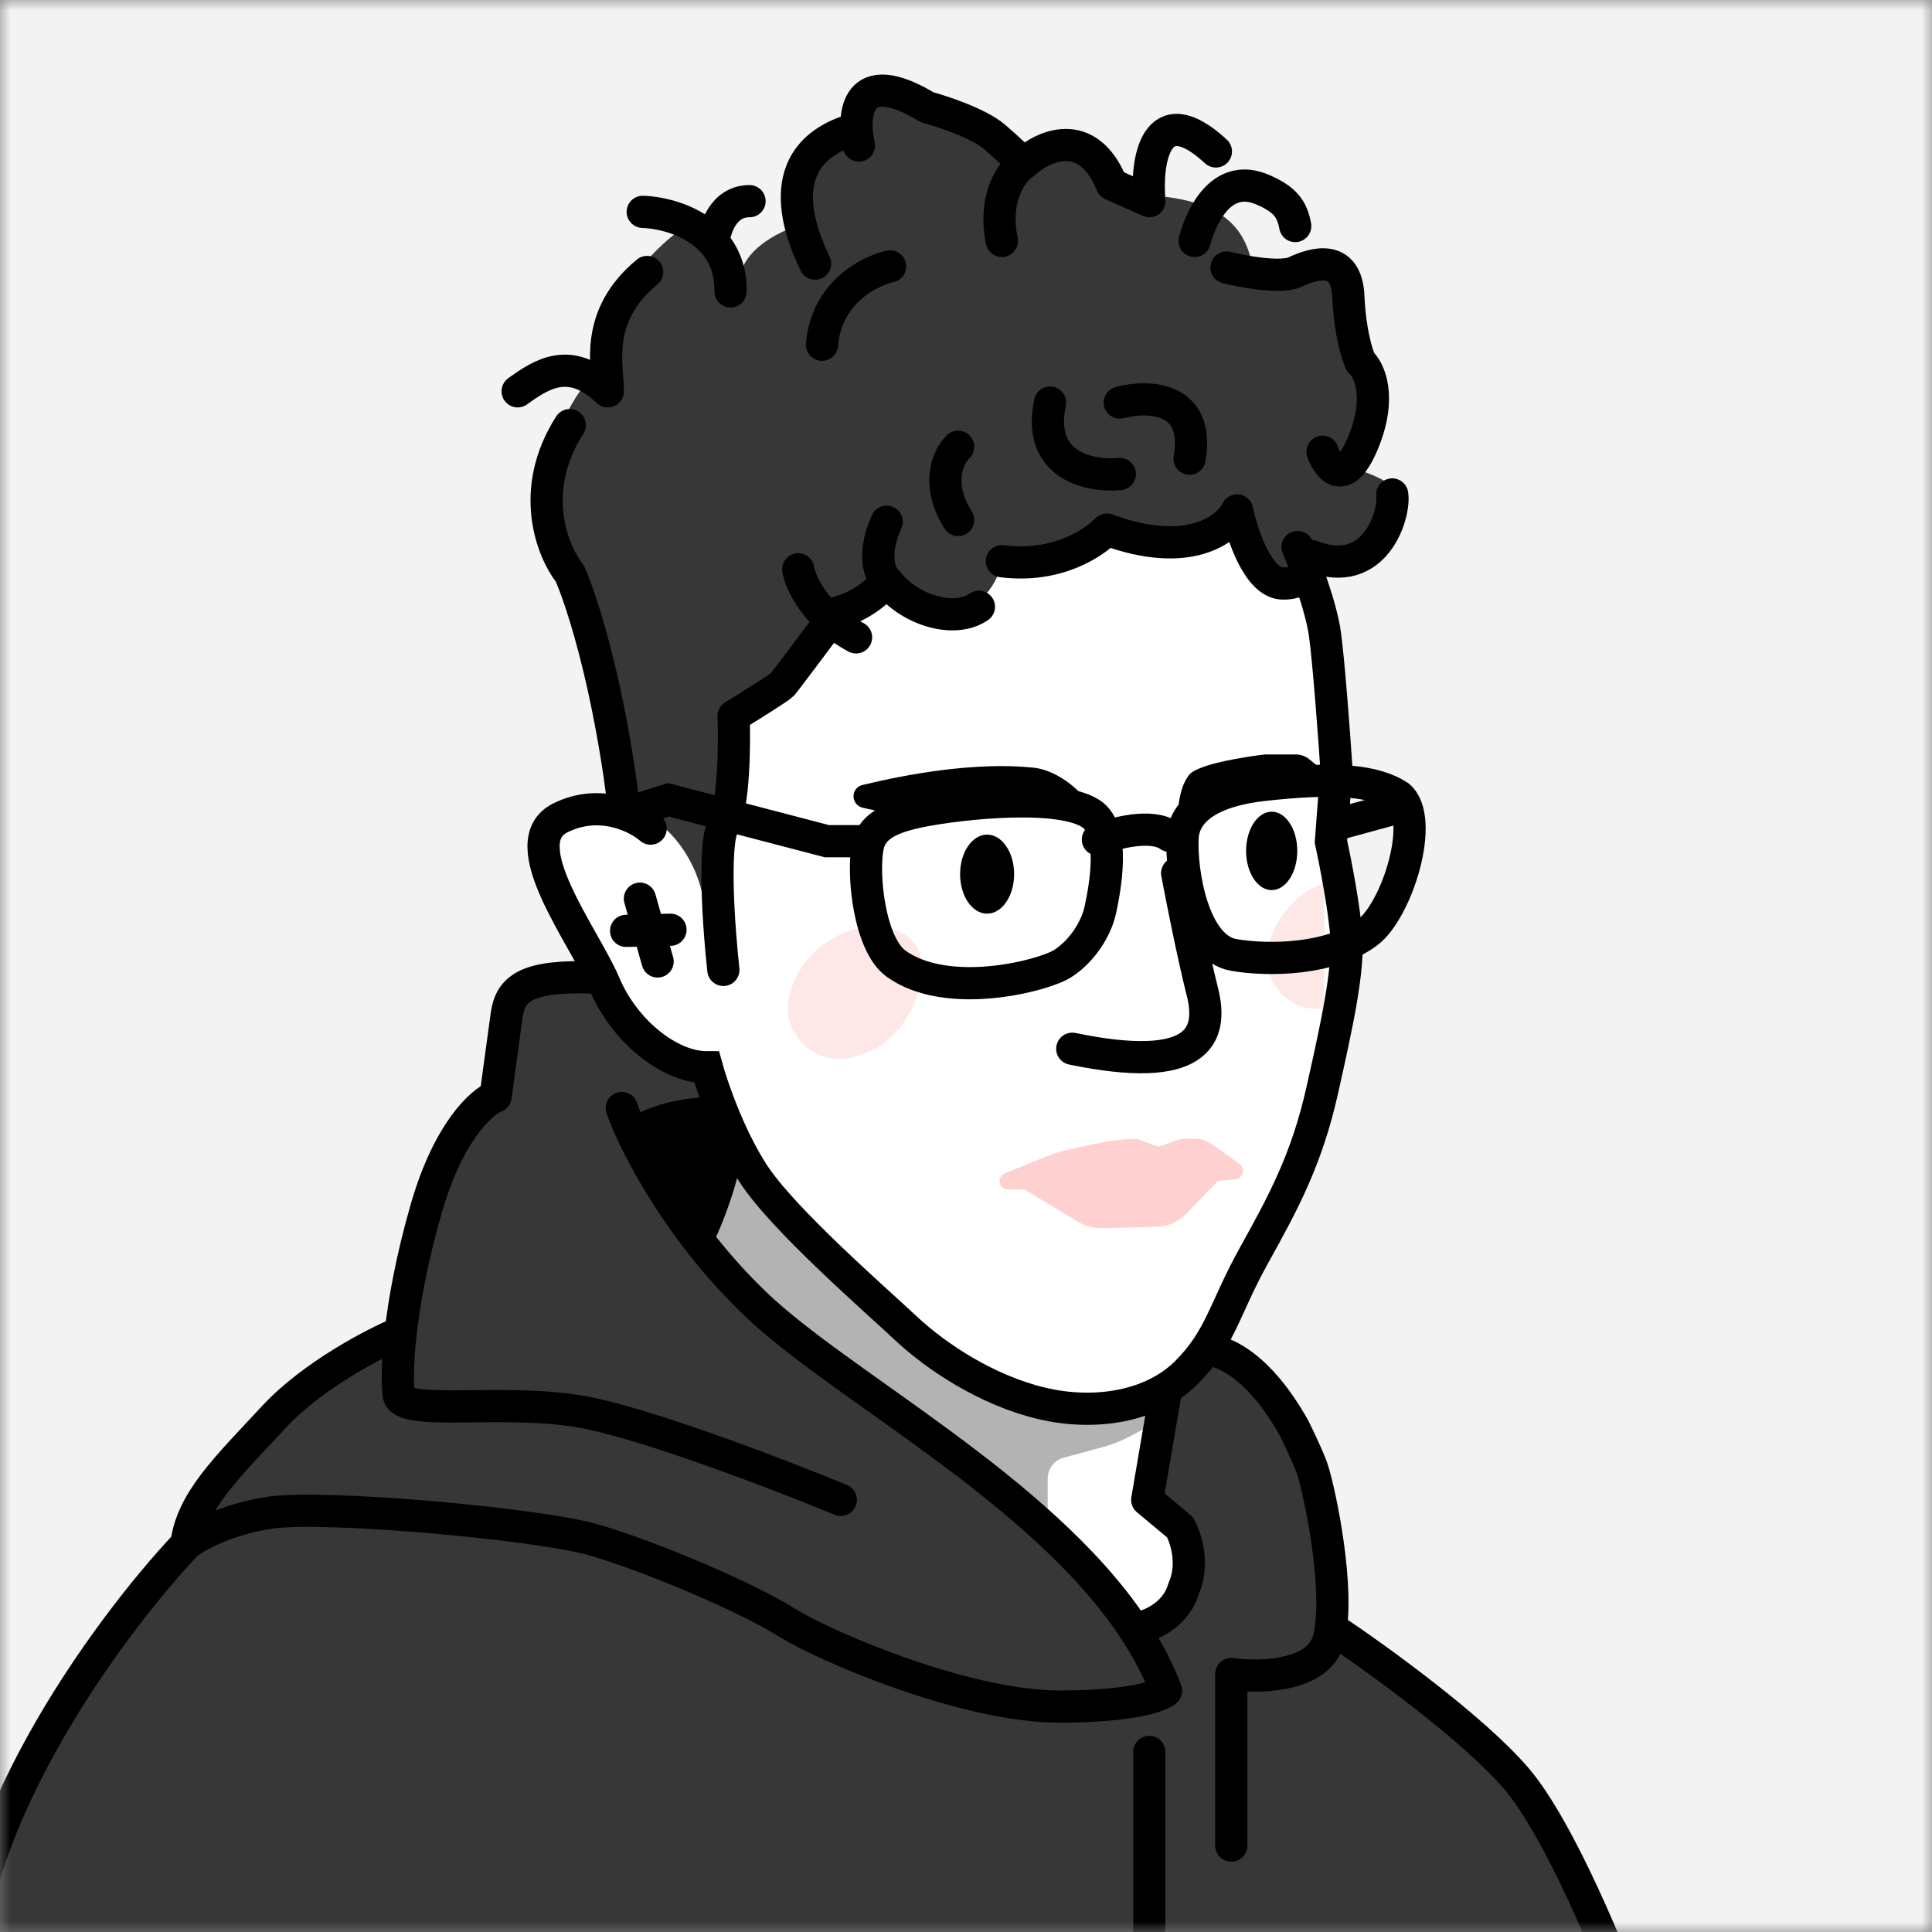
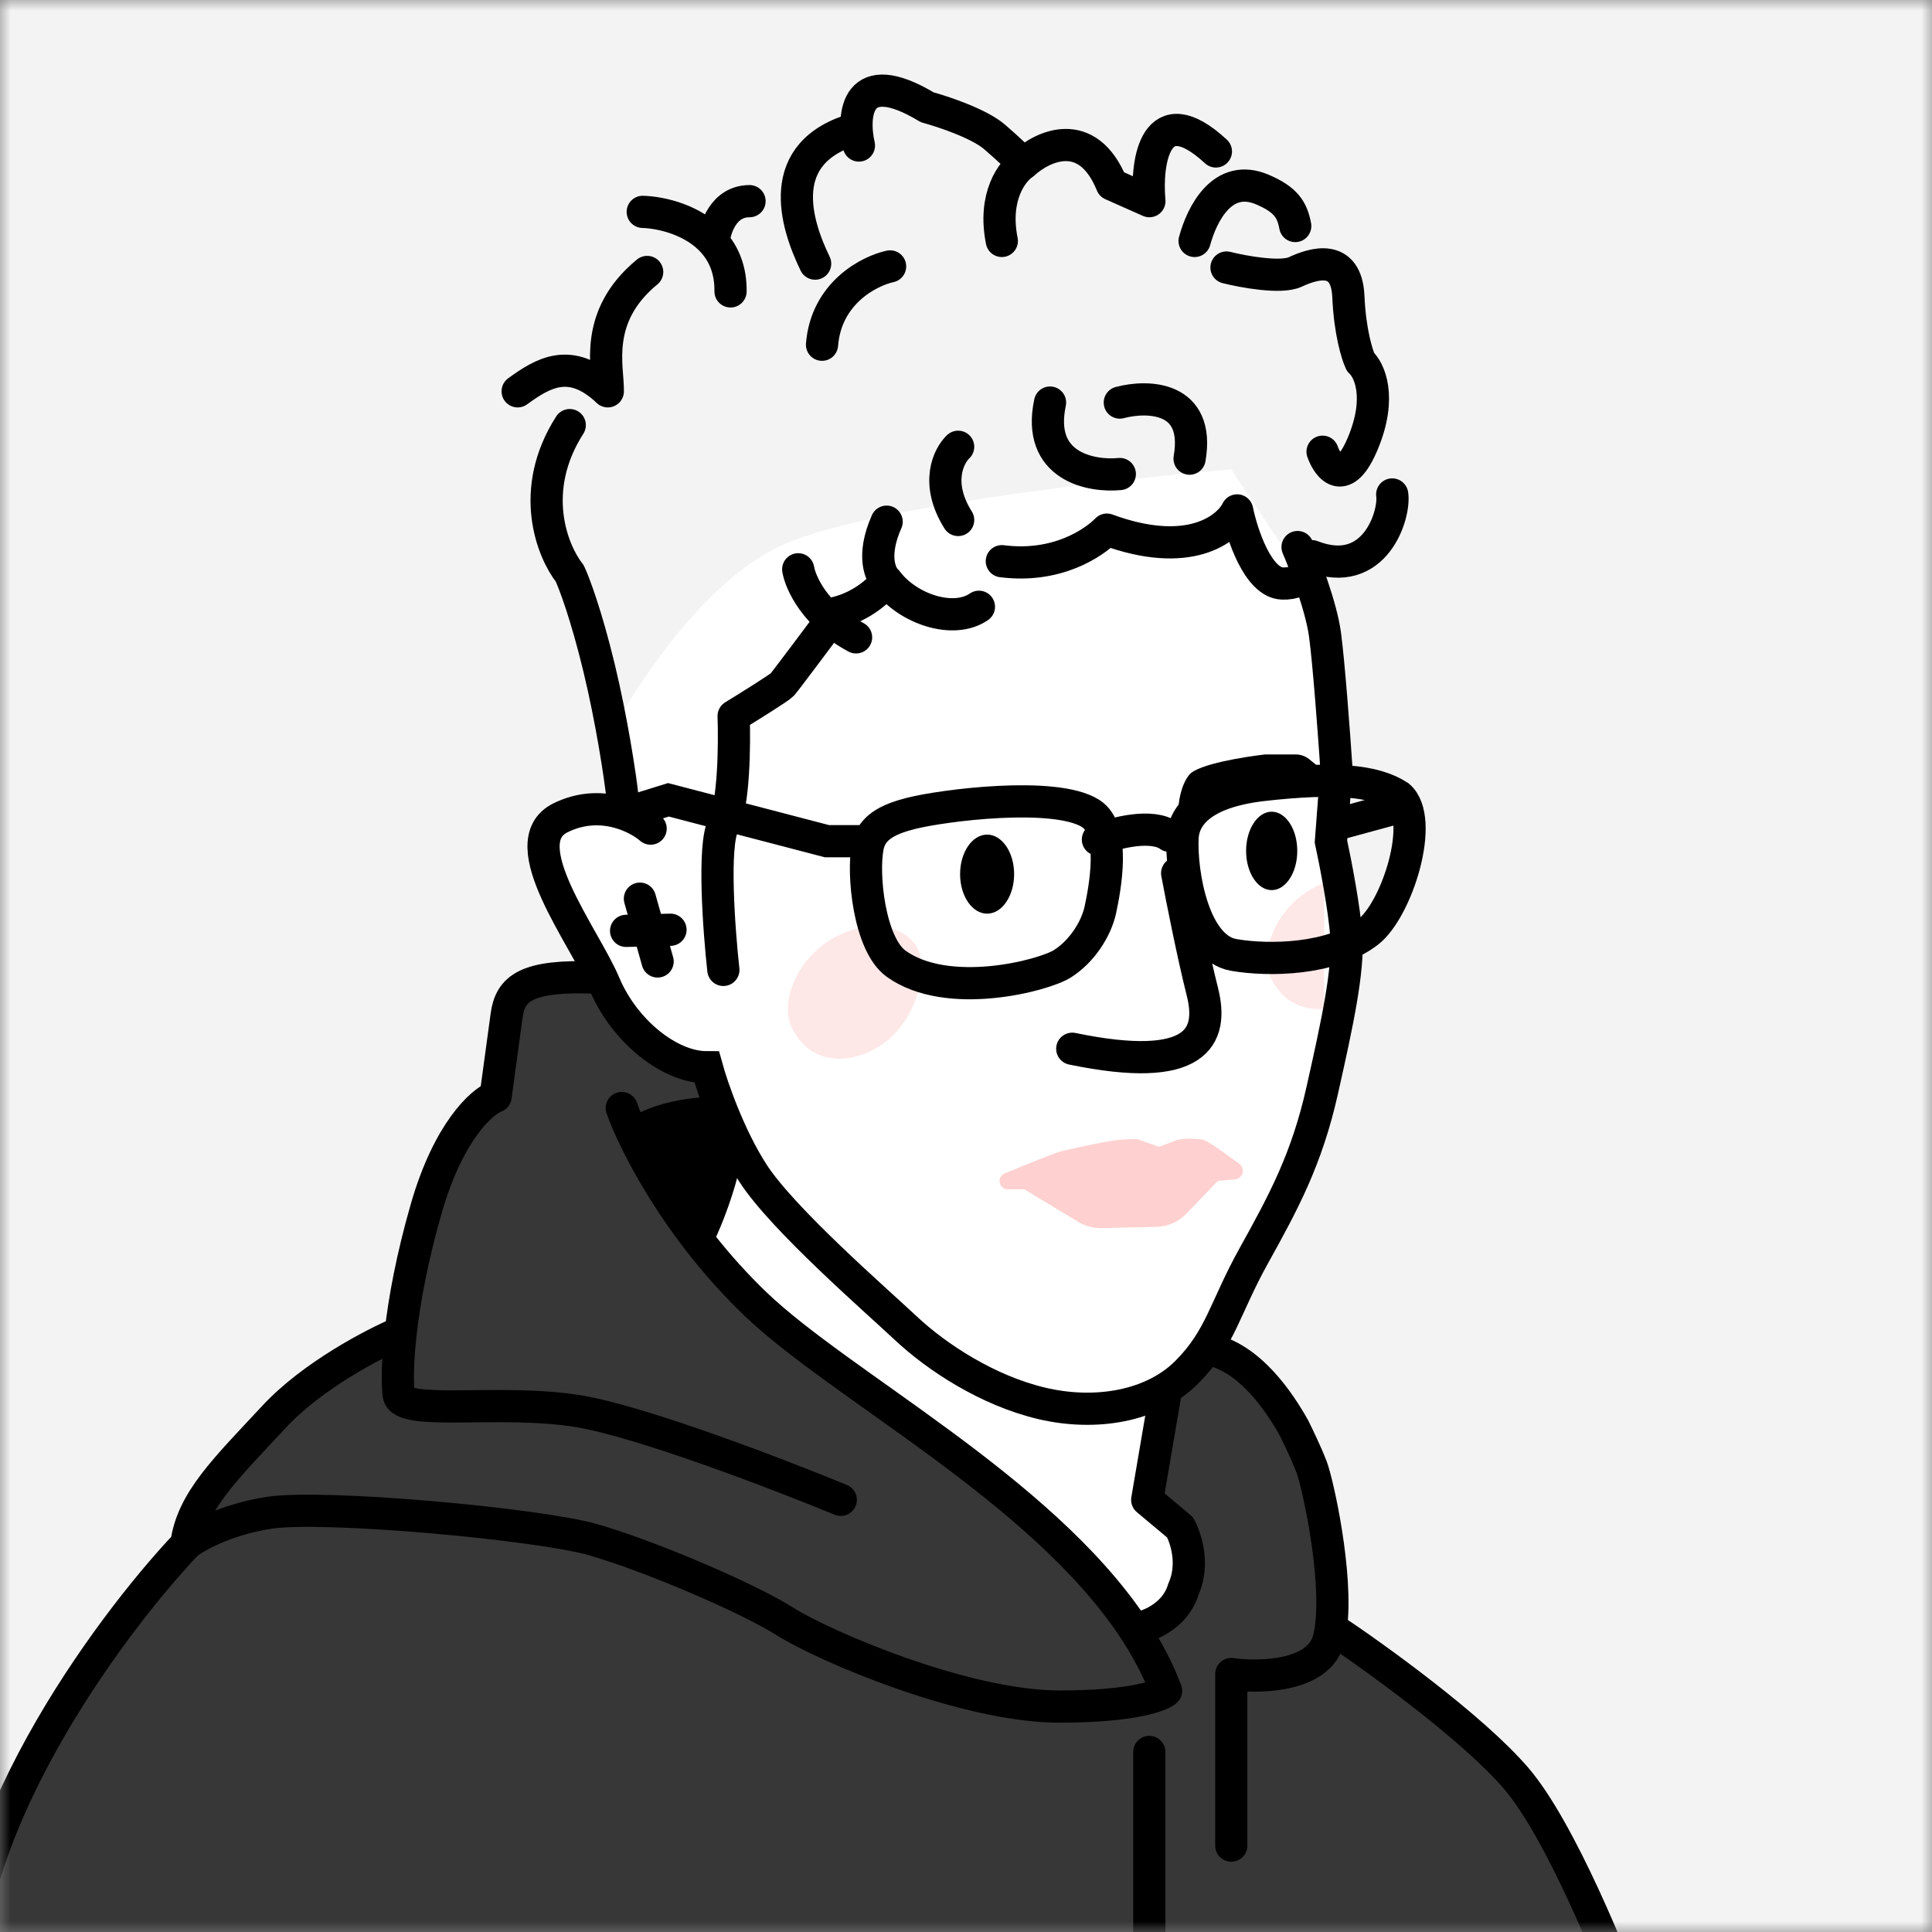
<svg xmlns="http://www.w3.org/2000/svg" width="90" height="90" viewBox="0 0 90 90" fill="none">
  <rect x="0" y="0" width="90" height="90" fill="#808080" stroke="none" />
  <g clip-path="url(#clip0_10_277)">
    <mask id="mask0_10_277" style="mask-type:luminance" maskUnits="userSpaceOnUse" x="0" y="0" width="90" height="90">
      <path d="M90 0H0V90H90V0Z" fill="white" />
    </mask>
    <g mask="url(#mask0_10_277)">
      <path d="M90 0H0V90H90V0Z" fill="#F3F3F3" />
      <path d="M26.384 38.098C28.178 37.18 29.857 38.049 30.471 38.598L28.826 33.456C29.63 32.128 32.578 27.276 36.246 25.483C39.914 23.689 51.85 22.328 57.36 21.871L59.768 25.483C60.11 26.298 60.837 28.252 61.01 29.547C61.183 30.843 61.428 34.26 61.529 35.807L61.28 39.197C61.48 40.144 61.898 42.357 61.978 43.634C62.078 45.229 61.579 47.622 60.881 50.812C60.183 54.003 59.136 55.997 57.791 58.49C56.444 60.982 56.295 62.328 54.749 63.923L53.137 69.708L55.181 71.257C55.924 74.329 54.128 75.716 53.137 76.026C50.267 73.135 43.797 66.921 40.874 65.187C37.95 63.453 34.123 59.468 32.574 57.693C34.556 55.215 33.693 51.342 33.014 49.716C31.319 49.716 29.275 48.021 28.378 45.827C27.48 43.634 24.14 39.246 26.384 38.098Z" fill="white" />
      <path d="M53.962 66.511L54.818 63.992L56.059 63.141C57.042 63.064 59.263 63.63 60.276 66.511C60.449 66.855 60.853 67.698 61.093 68.317C61.375 69.041 62.334 73.343 61.998 75.83C64.033 77.181 68.609 80.476 70.638 82.849C72.668 85.223 75.124 91.233 76.099 93.942L-1.507 93.598C-2.229 85.653 4.985 75.841 8.683 71.929C8.941 69.908 10.531 68.403 12.767 65.995C14.556 64.069 17.446 62.569 18.667 62.06C18.838 60.557 19.195 58.59 19.861 56.279C20.893 52.701 22.441 51.32 23.086 51.076C23.201 50.23 23.464 48.29 23.602 47.293C23.774 46.047 28.272 43.481 28.763 46.714C28.959 48.004 31.623 49.139 31.623 49.139L33.156 50.069C34.331 54.54 32.993 56.094 32.303 57.474L35.186 60.735C39.162 64.55 48.439 69.322 52.766 75.79C56.059 74.32 54.818 71.406 54.818 71.406L53.408 69.776L53.962 66.511Z" fill="#373737" />
      <path d="M32.483 57.714C33.173 56.334 33.87 54.169 33.87 53.191M28.965 51.616C29.518 53.198 31.537 57.237 35.186 60.738C39.162 64.553 48.439 69.326 52.766 75.793M52.766 75.793C53.402 76.745 53.931 77.734 54.321 78.761C54.163 78.947 52.899 79.499 49.356 79.499C44.927 79.499 38.349 76.662 36.586 75.544C34.824 74.426 30.18 72.448 27.601 71.717C25.021 70.986 15.089 70.083 12.552 70.47C10.523 70.78 9.127 71.574 8.683 71.932M52.766 75.793C52.885 75.975 54.684 75.544 55.131 74.023C55.565 73.054 55.379 71.935 54.973 71.149L53.442 69.868L54.321 64.718M8.683 71.932C8.941 69.911 10.531 68.406 12.767 65.999C14.556 64.073 17.446 62.573 18.667 62.064M8.683 71.932C4.985 75.845 -2.229 85.656 -1.507 93.602M27.77 45.54C24.502 45.41 23.774 46.05 23.602 47.296C23.464 48.293 23.201 50.234 23.086 51.08C22.441 51.323 20.893 52.705 19.861 56.282C19.195 58.594 18.838 60.56 18.667 62.064M18.667 62.064C18.507 63.468 18.509 64.469 18.572 64.967C18.701 65.999 23.301 65.139 26.956 65.741C29.879 66.222 36.314 68.693 39.166 69.868M61.998 75.833C61.975 76.004 61.946 76.166 61.91 76.318C61.463 78.209 58.418 78.14 57.358 77.982V85.975M61.998 75.833C62.334 73.346 61.375 69.045 61.093 68.32C60.853 67.701 60.449 66.859 60.276 66.515C59.626 65.356 58.226 63.211 56.274 62.848M61.998 75.833C64.033 77.184 68.609 80.48 70.638 82.853C72.668 85.226 75.124 91.237 76.099 93.945" stroke="black" stroke-width="1.5" stroke-linecap="round" stroke-linejoin="round" />
      <path d="M53.539 81.613V93.113" stroke="black" stroke-width="1.5" stroke-linecap="round" stroke-linejoin="round" />
      <path opacity="0.5" d="M42.68 44.068C41.965 42.952 40.138 42.848 38.599 43.835C37.06 44.822 36.301 46.774 36.92 47.946C37.771 49.557 39.496 49.68 41.035 48.693C42.574 47.706 43.396 45.183 42.68 44.068Z" fill="#FED1D0" />
      <path opacity="0.5" d="M61.683 46.992C60.693 47.088 59.782 46.67 59.234 45.633C58.616 44.461 59.375 42.509 60.913 41.523C61.164 41.362 61.423 41.232 61.683 41.129V46.992Z" fill="#FED1D0" />
      <path d="M29.166 52.203C30.346 51.36 32.207 51.064 33.659 51.087C33.659 52.772 33.119 55.529 32.392 57.124C31.212 55.944 29.892 53.68 29.166 52.203Z" fill="black" />
-       <path d="M25.553 22.559C25.748 19.452 27.374 17.564 28.163 17.008C28.163 13.709 30.717 11.301 31.994 10.509C33.429 10.509 34.223 12.306 34.441 13.204C34.441 11.682 36.289 10.773 37.213 10.509C36.43 7.592 38.518 6.336 39.659 6.072C40.051 3.662 42.323 4.433 43.41 5.119C45.758 5.119 47.378 6.652 47.895 7.419C49.265 6.086 51.075 7.551 51.809 8.45L53.113 9.084C59.066 9.243 57.843 12.729 58.739 12.729C59.636 12.729 61.838 12.095 62.898 12.729C63.746 13.236 63.686 15.793 63.55 17.008C64.529 19.544 63.523 21.236 62.898 21.766C66.551 22.844 65.344 24.17 64.284 24.698C64.284 26.728 61.784 26.231 60.533 25.729L61.023 27.077C57.892 27.711 57.326 25.333 57.435 24.064C55.869 25.269 53.032 24.989 51.809 24.698C50.765 25.903 47.949 26.258 46.672 26.284C45.628 29.645 42.649 28.213 41.29 27.077L39.17 28.82L36.724 31.674L34.441 33.497C34.375 35.59 33.26 40.642 32.853 42.518C32.597 39.465 30.282 37.672 29.304 37.778L26.776 27.631C26.287 27.235 25.358 25.666 25.553 22.559Z" fill="#373737" />
      <path d="M54.836 40.677C55.051 41.82 55.587 44.524 56.011 46.198C56.541 48.291 55.779 50.062 49.95 48.855M55.088 39.024C55.133 38.096 55.855 36.901 58.871 36.564C62.162 36.196 64.02 36.346 65.161 37.088C66.415 38.155 65.085 42.376 63.728 43.418C62.033 44.722 59.105 44.768 57.468 44.484C55.591 44.159 55.009 40.66 55.088 39.024Z" stroke="black" stroke-width="1.5" stroke-linecap="round" />
      <path d="M40.491 39.186C40.465 39.257 40.443 39.333 40.427 39.412C40.158 40.696 40.49 43.993 41.747 44.895C44.142 46.614 48.597 45.461 49.492 44.895C50.388 44.33 51.068 43.283 51.261 42.372C51.454 41.461 52.018 38.655 50.8 37.89C49.136 36.845 43.916 37.516 42.441 37.89C41.467 38.137 40.75 38.474 40.491 39.186ZM40.491 39.186H38.524L31.138 37.258L29.102 37.89" stroke="black" stroke-width="1.5" stroke-linecap="round" />
      <path d="M62.13 38.439L64.703 37.738" stroke="black" stroke-width="1.5" stroke-linecap="round" />
      <path d="M51.145 39.11C51.914 38.805 53.656 38.343 54.475 38.934" stroke="black" stroke-width="1.5" stroke-linecap="round" />
      <path d="M30.309 38.6C29.676 38.05 27.95 37.181 26.104 38.1C23.796 39.248 27.232 43.635 28.155 45.829C29.078 48.022 31.18 49.717 32.924 49.717C33.18 50.648 33.97 52.938 35.078 54.653C36.462 56.796 40.77 60.535 42.206 61.881C43.642 63.227 46.001 64.773 48.513 65.371C51.026 65.969 53.693 65.52 55.282 63.925C56.872 62.33 57.026 60.984 58.41 58.491C59.795 55.999 60.872 54.005 61.59 50.814C62.307 47.623 62.82 45.231 62.718 43.635C62.636 42.359 62.205 40.146 62 39.199L62.256 35.809C62.152 34.262 61.9 30.845 61.722 29.549C61.544 28.253 60.797 26.299 60.445 25.484" stroke="black" stroke-width="1.5" stroke-linecap="round" />
      <path d="M29.81 41.863L30.634 44.789M29.166 43.363L31.234 43.311" stroke="black" stroke-width="1.5" stroke-linecap="round" />
-       <path d="M48.142 35.76C49.334 35.884 50.597 36.987 50.874 37.777C50.238 37.688 48.376 37.39 46.924 37.317C45.472 37.245 43.219 37.714 41.993 38.031L40.185 37.626C39.937 37.57 39.76 37.35 39.76 37.095C39.76 36.846 39.928 36.629 40.169 36.57C42.212 36.073 45.427 35.478 48.142 35.76Z" fill="black" />
      <path d="M55.398 36.094C54.989 36.601 54.886 37.451 54.886 37.813C57.045 36.112 60.8 36.199 62.181 36.334L60.989 35.368C60.811 35.223 60.589 35.145 60.359 35.145H58.93C58.031 35.25 55.807 35.588 55.398 36.094Z" fill="black" />
      <path d="M49.49 53.613C49.209 53.674 47.796 54.256 46.804 54.658C46.659 54.718 46.563 54.859 46.563 55.016C46.563 55.229 46.736 55.402 46.949 55.402H47.712L50.237 56.925C50.563 57.121 50.937 57.221 51.318 57.212L53.873 57.151C54.401 57.138 54.903 56.917 55.268 56.536L56.735 55.009L57.531 54.944C57.739 54.928 57.899 54.754 57.899 54.545C57.899 54.412 57.834 54.289 57.726 54.212C57.165 53.811 56.254 53.106 55.975 53.075C55.069 52.975 54.724 53.14 54.697 53.156L53.986 53.423L52.967 53.06L52.417 53.075C51.679 53.112 50.362 53.423 49.49 53.613Z" fill="#FED1D0" />
      <path d="M29.002 37.179C28.891 36.141 28.498 33.56 27.906 31.107C27.314 28.653 26.749 27.155 26.541 26.713C25.728 25.681 24.59 22.855 26.541 19.803M24.114 18.229C25.261 17.4 26.566 16.566 28.314 18.229C28.339 17.144 27.607 14.757 30.148 12.669M29.941 9.869C30.842 9.899 32.329 10.253 33.24 11.292M33.24 11.292C33.723 11.843 34.044 12.586 34.031 13.575M33.24 11.292C33.291 10.652 33.697 9.371 34.916 9.371M37.972 12.281C37.078 10.438 35.992 7.068 39.903 5.985M40.012 6.779C39.688 5.349 39.871 2.991 43.196 4.999C43.939 5.2 45.605 5.756 46.327 6.375C47.049 6.994 47.524 7.47 47.672 7.63M47.672 7.63C48.574 6.793 50.661 5.814 51.793 8.593L53.543 9.371C53.372 7.526 53.825 4.455 56.641 7.055M47.672 7.63C47.162 7.963 46.249 9.147 46.669 11.224M55.649 11.224C55.991 9.975 56.945 8.031 58.816 8.834C59.905 9.302 60.191 9.765 60.337 10.529M57.135 12.462C57.925 12.661 59.672 12.979 60.337 12.669C61.168 12.281 62.725 11.774 62.813 13.821C62.884 15.458 63.22 16.532 63.379 16.865C63.786 17.226 64.38 18.481 63.503 20.613C62.626 22.746 61.876 21.788 61.61 21.043M64.854 23.034C64.996 23.928 64.073 27.065 61.115 25.91C61.127 26.351 60.867 27.224 59.735 27.182C58.603 27.141 57.86 24.895 57.63 23.777C57.194 24.66 55.37 26.075 51.563 24.672C50.968 25.279 49.258 26.473 46.669 26.143M45.602 28.266C44.414 29.089 42.275 28.37 41.303 27.05M41.303 27.05C41.038 27.421 40.2 28.238 38.969 28.541C38.178 29.601 36.566 31.757 36.439 31.894C36.312 32.032 34.877 32.926 34.175 33.356C34.222 34.657 34.193 37.493 33.697 38.429C33.202 39.364 33.491 43.32 33.697 45.182M41.303 27.05C41.009 26.795 40.597 25.887 41.303 24.302" stroke="black" stroke-width="1.5" stroke-linecap="round" stroke-linejoin="round" />
-       <path d="M59.24 41.465C59.898 41.465 60.432 40.647 60.432 39.639C60.432 38.63 59.898 37.812 59.24 37.812C58.582 37.812 58.048 38.63 58.048 39.639C58.048 40.647 58.582 41.465 59.24 41.465Z" fill="black" />
+       <path d="M59.24 41.465C59.898 41.465 60.432 40.647 60.432 39.639C60.432 38.63 59.898 37.812 59.24 37.812C58.582 37.812 58.048 38.63 58.048 39.639C58.048 40.647 58.582 41.465 59.24 41.465" fill="black" />
      <path d="M45.983 42.562C46.678 42.562 47.242 41.738 47.242 40.721C47.242 39.703 46.678 38.879 45.983 38.879C45.288 38.879 44.725 39.703 44.725 40.721C44.725 41.738 45.288 42.562 45.983 42.562Z" fill="black" />
-       <path opacity="0.3" d="M32.437 58.102L34.255 53.141C34.813 53.876 36.225 55.7 37.411 57.118C38.894 58.889 42.808 62.935 45.115 64.327C46.955 65.247 51.41 66.535 54.507 64.327L54.147 66.097L52.664 66.897C52.259 67.116 51.83 67.287 51.386 67.407L49.544 67.907C49.109 68.025 48.806 68.42 48.806 68.872V71.218L41.795 65.719C37.642 62.869 33.826 59.453 32.437 58.102Z" fill="black" />
      <path d="M41.464 12.41C40.486 12.622 38.483 13.649 38.293 16.059" stroke="black" stroke-width="1.5" stroke-linecap="round" stroke-linejoin="round" />
      <path d="M44.634 20.812C44.185 21.236 43.556 22.51 44.634 24.223" stroke="black" stroke-width="1.5" stroke-linecap="round" stroke-linejoin="round" />
      <path d="M52.165 18.753C53.46 18.408 55.922 18.448 55.415 21.366M52.165 22.082C50.818 22.215 48.281 21.734 48.915 18.753" stroke="black" stroke-width="1.5" stroke-linecap="round" stroke-linejoin="round" />
      <path d="M37.184 26.52C37.289 27.154 37.977 28.676 39.879 29.691" stroke="black" stroke-width="1.5" stroke-linecap="round" stroke-linejoin="round" />
    </g>
  </g>
  <defs>
    <clipPath id="clip0_10_277">
      <rect width="90" height="90" fill="white" />
    </clipPath>
  </defs>
</svg>